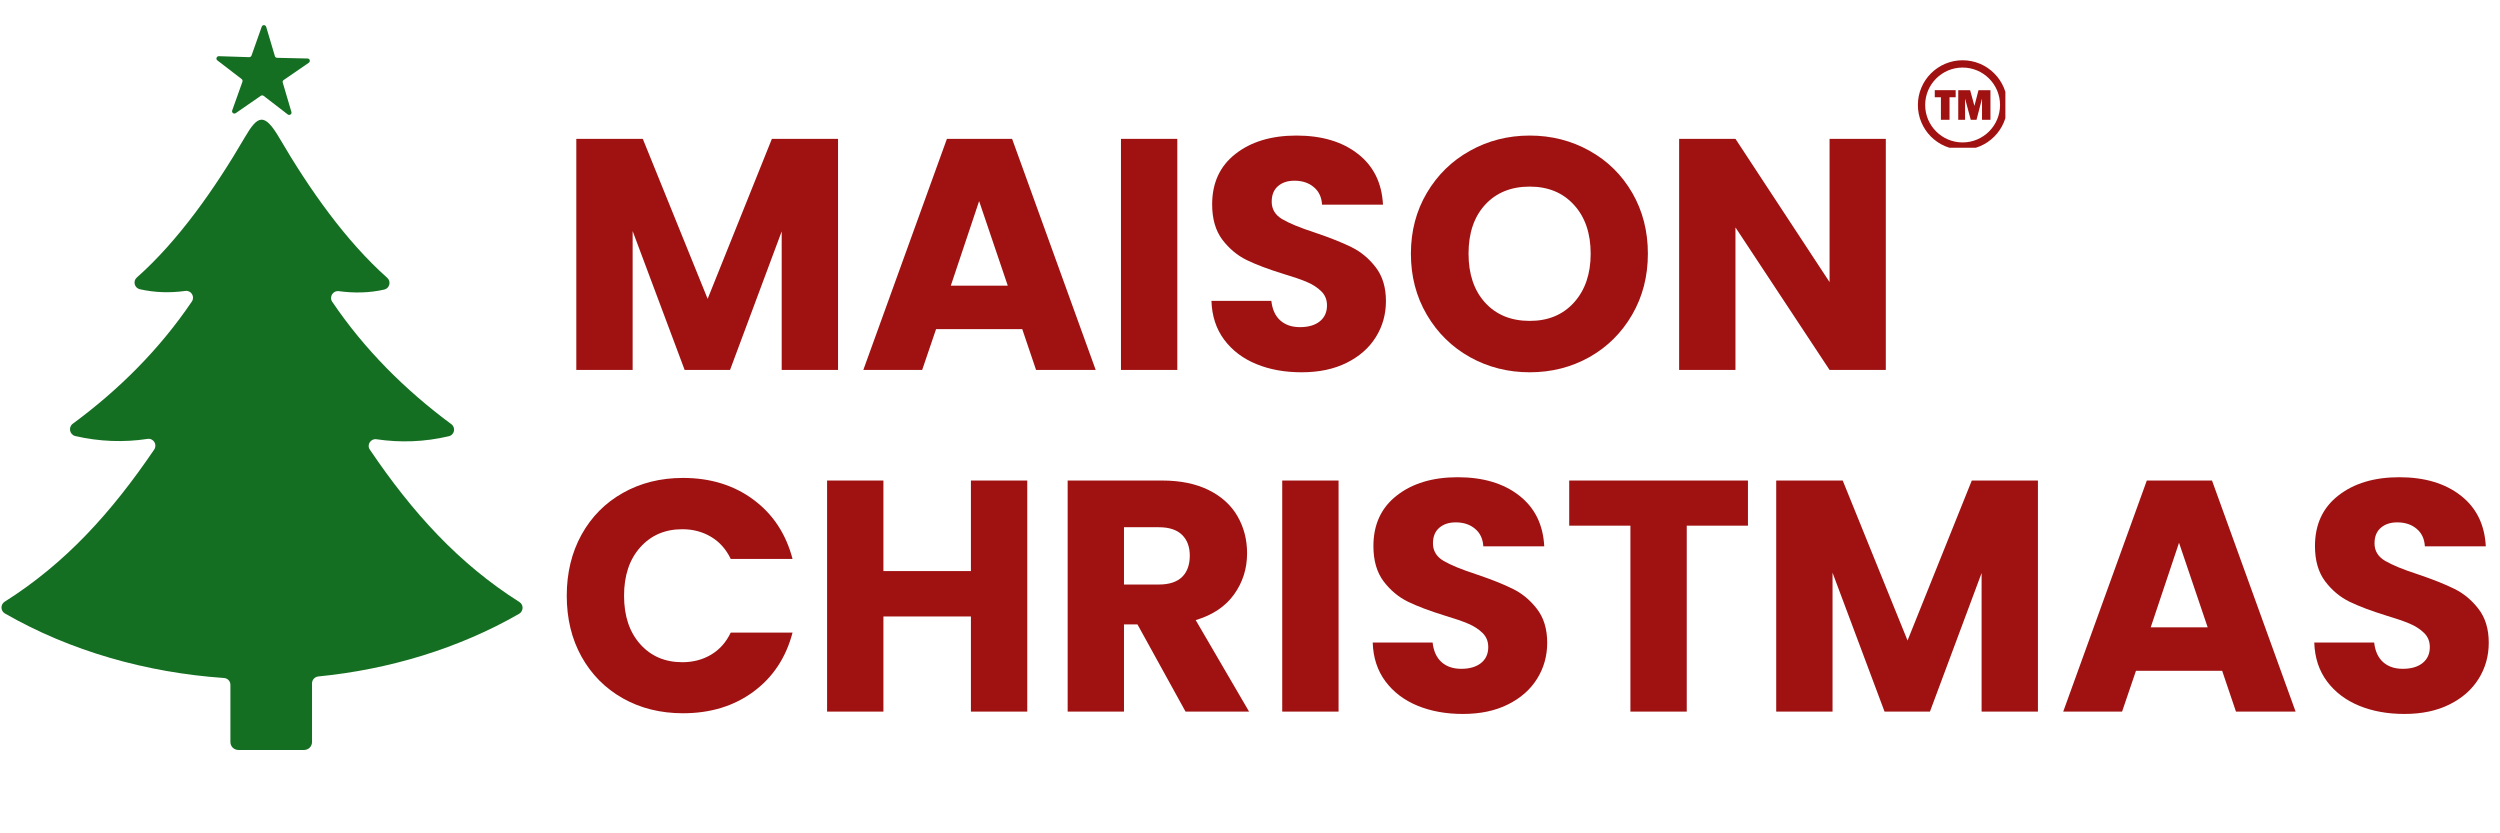
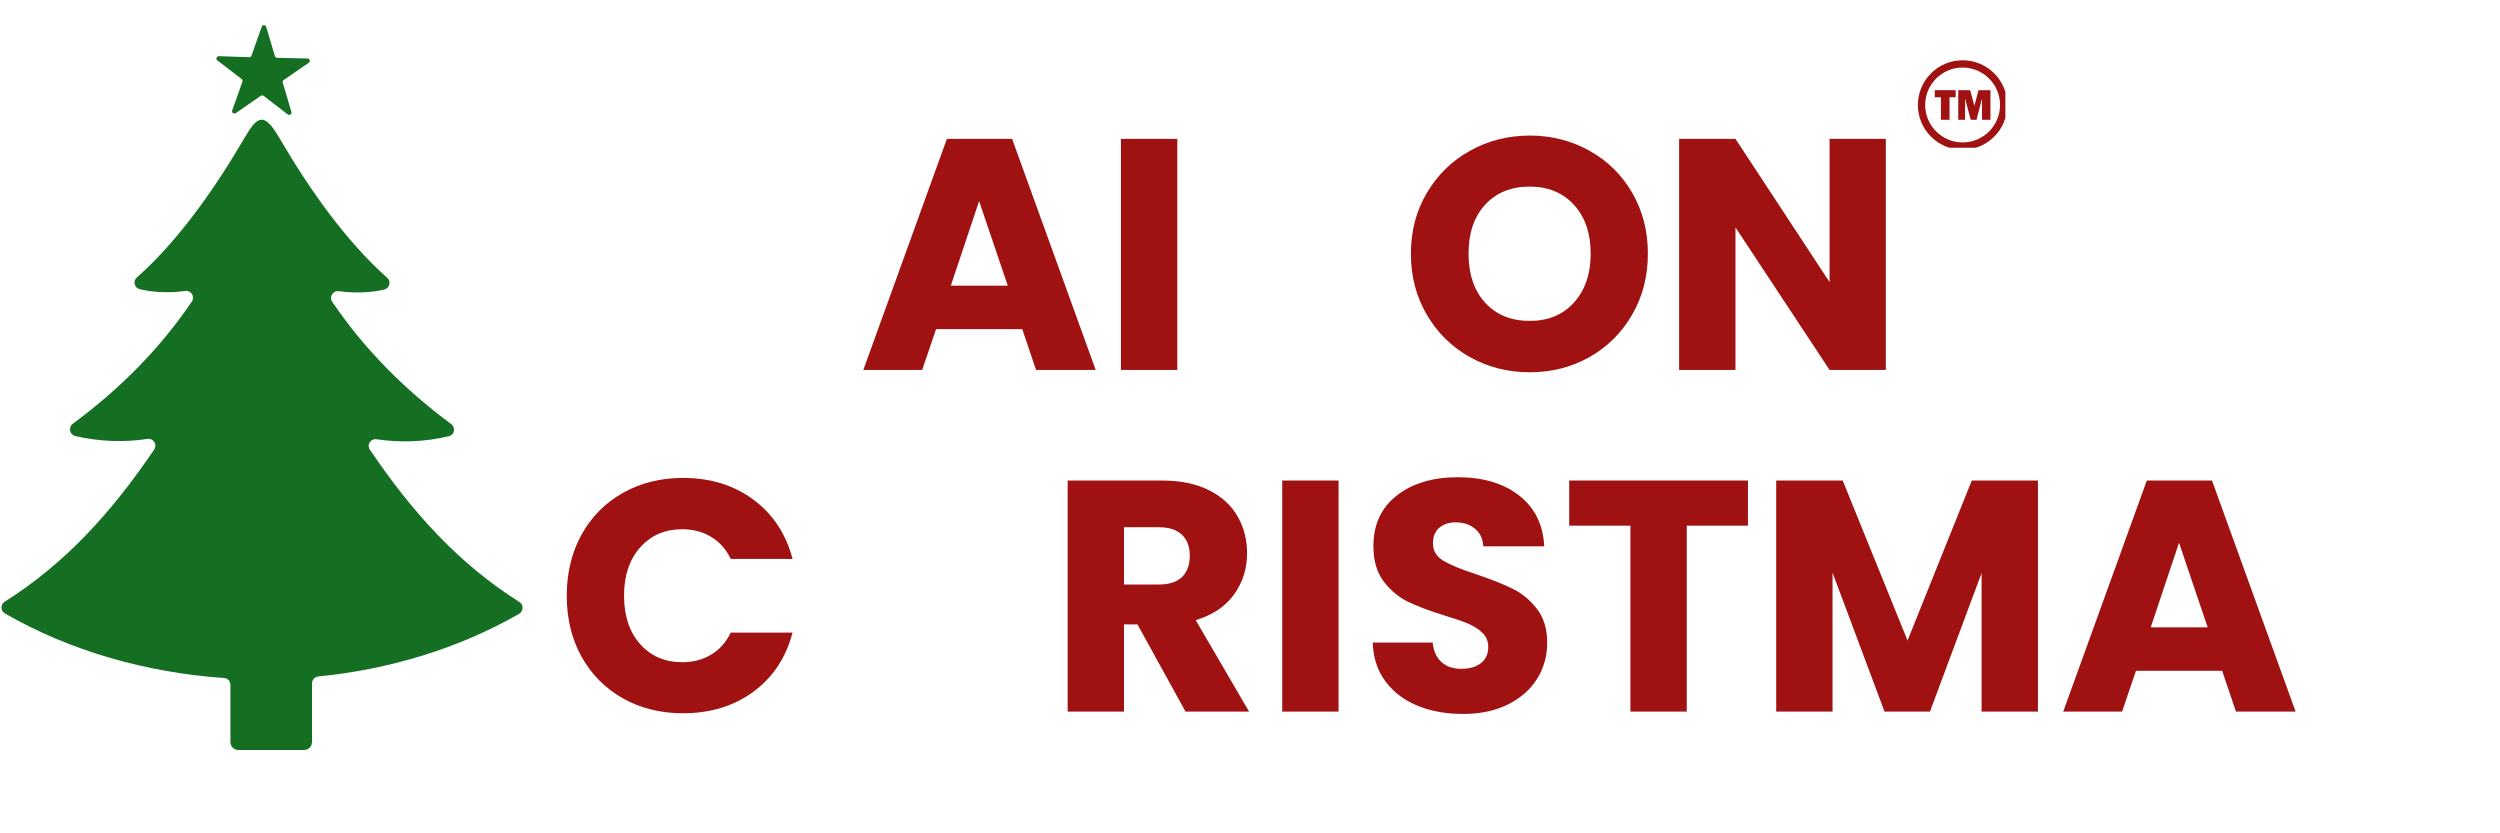
<svg xmlns="http://www.w3.org/2000/svg" version="1.0" preserveAspectRatio="xMidYMid meet" height="200" viewBox="0 0 450 150" zoomAndPan="magnify" width="600">
  <defs>
    <g />
    <clipPath id="1197dff5e7">
-       <path clip-rule="nonzero" d="M 345.219 10.848 L 360.969 10.848 L 360.969 26.598 L 345.219 26.598 Z M 345.219 10.848" />
+       <path clip-rule="nonzero" d="M 345.219 10.848 L 360.969 10.848 L 360.969 26.598 L 345.219 26.598 M 345.219 10.848" />
    </clipPath>
    <clipPath id="54b047f298">
      <path clip-rule="nonzero" d="M 0 4.414 L 94.5 4.414 L 94.5 134.914 L 0 134.914 Z M 0 4.414" />
    </clipPath>
  </defs>
  <g fill-opacity="1" fill="#a01212">
    <g transform="translate(100.063, 66.589)">
      <g>
-         <path d="M 50.781 -41.594 L 50.781 0 L 40.641 0 L 40.641 -24.938 L 31.344 0 L 23.172 0 L 13.812 -25 L 13.812 0 L 3.672 0 L 3.672 -41.594 L 15.641 -41.594 L 27.312 -12.797 L 38.875 -41.594 Z M 50.781 -41.594" />
-       </g>
+         </g>
    </g>
  </g>
  <g fill-opacity="1" fill="#a01212">
    <g transform="translate(154.444, 66.589)">
      <g>
        <path d="M 29.562 -7.344 L 14.047 -7.344 L 11.547 0 L 0.953 0 L 16 -41.594 L 27.734 -41.594 L 42.781 0 L 32.047 0 Z M 26.953 -15.172 L 21.797 -30.391 L 16.703 -15.172 Z M 26.953 -15.172" />
      </g>
    </g>
  </g>
  <g fill-opacity="1" fill="#a01212">
    <g transform="translate(198.103, 66.589)">
      <g>
        <path d="M 13.812 -41.594 L 13.812 0 L 3.672 0 L 3.672 -41.594 Z M 13.812 -41.594" />
      </g>
    </g>
  </g>
  <g fill-opacity="1" fill="#a01212">
    <g transform="translate(215.578, 66.589)">
      <g>
-         <path d="M 18.719 0.422 C 15.676 0.422 12.953 -0.07 10.547 -1.062 C 8.141 -2.051 6.211 -3.516 4.766 -5.453 C 3.328 -7.391 2.566 -9.719 2.484 -12.438 L 13.266 -12.438 C 13.43 -10.895 13.969 -9.719 14.875 -8.906 C 15.781 -8.102 16.961 -7.703 18.422 -7.703 C 19.922 -7.703 21.102 -8.047 21.969 -8.734 C 22.844 -9.43 23.281 -10.391 23.281 -11.609 C 23.281 -12.641 22.938 -13.488 22.25 -14.156 C 21.562 -14.832 20.711 -15.383 19.703 -15.812 C 18.691 -16.25 17.258 -16.742 15.406 -17.297 C 12.719 -18.129 10.523 -18.957 8.828 -19.781 C 7.129 -20.613 5.664 -21.836 4.438 -23.453 C 3.219 -25.078 2.609 -27.191 2.609 -29.797 C 2.609 -33.672 4.008 -36.703 6.812 -38.891 C 9.613 -41.086 13.27 -42.188 17.781 -42.188 C 22.352 -42.188 26.039 -41.086 28.844 -38.891 C 31.656 -36.703 33.16 -33.656 33.359 -29.75 L 22.391 -29.75 C 22.316 -31.094 21.82 -32.145 20.906 -32.906 C 20 -33.676 18.836 -34.062 17.422 -34.062 C 16.191 -34.062 15.203 -33.734 14.453 -33.078 C 13.703 -32.43 13.328 -31.5 13.328 -30.281 C 13.328 -28.938 13.957 -27.891 15.219 -27.141 C 16.488 -26.391 18.469 -25.578 21.156 -24.703 C 23.844 -23.797 26.023 -22.926 27.703 -22.094 C 29.379 -21.27 30.828 -20.066 32.047 -18.484 C 33.273 -16.898 33.891 -14.867 33.891 -12.391 C 33.891 -10.016 33.285 -7.859 32.078 -5.922 C 30.879 -3.984 29.133 -2.441 26.844 -1.297 C 24.551 -0.148 21.844 0.422 18.719 0.422 Z M 18.719 0.422" />
-       </g>
+         </g>
    </g>
  </g>
  <g fill-opacity="1" fill="#a01212">
    <g transform="translate(252.009, 66.589)">
      <g>
        <path d="M 23.344 0.422 C 19.438 0.422 15.852 -0.484 12.594 -2.297 C 9.332 -4.117 6.742 -6.66 4.828 -9.922 C 2.91 -13.18 1.953 -16.848 1.953 -20.922 C 1.953 -24.984 2.91 -28.633 4.828 -31.875 C 6.742 -35.113 9.332 -37.641 12.594 -39.453 C 15.852 -41.273 19.438 -42.188 23.344 -42.188 C 27.25 -42.188 30.832 -41.273 34.094 -39.453 C 37.352 -37.641 39.922 -35.113 41.797 -31.875 C 43.672 -28.633 44.609 -24.984 44.609 -20.922 C 44.609 -16.848 43.66 -13.18 41.766 -9.922 C 39.867 -6.66 37.301 -4.117 34.062 -2.297 C 30.82 -0.484 27.25 0.422 23.344 0.422 Z M 23.344 -8.828 C 26.664 -8.828 29.32 -9.93 31.312 -12.141 C 33.312 -14.359 34.312 -17.285 34.312 -20.922 C 34.312 -24.586 33.312 -27.516 31.312 -29.703 C 29.32 -31.898 26.664 -33 23.344 -33 C 19.988 -33 17.312 -31.91 15.312 -29.734 C 13.32 -27.566 12.328 -24.629 12.328 -20.922 C 12.328 -17.242 13.32 -14.305 15.312 -12.109 C 17.312 -9.922 19.988 -8.828 23.344 -8.828 Z M 23.344 -8.828" />
      </g>
    </g>
  </g>
  <g fill-opacity="1" fill="#a01212">
    <g transform="translate(298.571, 66.589)">
      <g>
        <path d="M 40.875 0 L 30.75 0 L 13.812 -25.656 L 13.812 0 L 3.672 0 L 3.672 -41.594 L 13.812 -41.594 L 30.75 -15.812 L 30.75 -41.594 L 40.875 -41.594 Z M 40.875 0" />
      </g>
    </g>
  </g>
  <g fill-opacity="1" fill="#a01212">
    <g transform="translate(100.063, 128.089)">
      <g>
        <path d="M 1.953 -20.859 C 1.953 -24.961 2.836 -28.625 4.609 -31.844 C 6.391 -35.062 8.867 -37.566 12.047 -39.359 C 15.234 -41.16 18.844 -42.062 22.875 -42.062 C 27.812 -42.062 32.035 -40.758 35.547 -38.156 C 39.066 -35.551 41.414 -31.992 42.594 -27.484 L 31.469 -27.484 C 30.633 -29.223 29.457 -30.547 27.938 -31.453 C 26.414 -32.367 24.688 -32.828 22.75 -32.828 C 19.633 -32.828 17.109 -31.738 15.172 -29.562 C 13.234 -27.395 12.266 -24.492 12.266 -20.859 C 12.266 -17.223 13.234 -14.316 15.172 -12.141 C 17.109 -9.973 19.633 -8.891 22.75 -8.891 C 24.688 -8.891 26.414 -9.344 27.938 -10.25 C 29.457 -11.156 30.633 -12.477 31.469 -14.219 L 42.594 -14.219 C 41.414 -9.719 39.066 -6.172 35.547 -3.578 C 32.035 -0.992 27.812 0.297 22.875 0.297 C 18.844 0.297 15.234 -0.598 12.047 -2.391 C 8.867 -4.191 6.391 -6.691 4.609 -9.891 C 2.836 -13.086 1.953 -16.742 1.953 -20.859 Z M 1.953 -20.859" />
      </g>
    </g>
  </g>
  <g fill-opacity="1" fill="#a01212">
    <g transform="translate(145.203, 128.089)">
      <g>
-         <path d="M 39.703 -41.594 L 39.703 0 L 29.562 0 L 29.562 -17.125 L 13.812 -17.125 L 13.812 0 L 3.672 0 L 3.672 -41.594 L 13.812 -41.594 L 13.812 -25.297 L 29.562 -25.297 L 29.562 -41.594 Z M 39.703 -41.594" />
-       </g>
+         </g>
    </g>
  </g>
  <g fill-opacity="1" fill="#a01212">
    <g transform="translate(188.506, 128.089)">
      <g>
        <path d="M 24.891 0 L 16.234 -15.703 L 13.812 -15.703 L 13.812 0 L 3.672 0 L 3.672 -41.594 L 20.672 -41.594 C 23.953 -41.594 26.75 -41.02 29.062 -39.875 C 31.375 -38.727 33.102 -37.156 34.25 -35.156 C 35.395 -33.164 35.969 -30.945 35.969 -28.5 C 35.969 -25.738 35.188 -23.27 33.625 -21.094 C 32.062 -18.914 29.758 -17.375 26.719 -16.469 L 36.328 0 Z M 13.812 -22.875 L 20.078 -22.875 C 21.941 -22.875 23.336 -23.328 24.266 -24.234 C 25.191 -25.141 25.656 -26.422 25.656 -28.078 C 25.656 -29.66 25.191 -30.906 24.266 -31.812 C 23.336 -32.727 21.941 -33.188 20.078 -33.188 L 13.812 -33.188 Z M 13.812 -22.875" />
      </g>
    </g>
  </g>
  <g fill-opacity="1" fill="#a01212">
    <g transform="translate(227.129, 128.089)">
      <g>
        <path d="M 13.812 -41.594 L 13.812 0 L 3.672 0 L 3.672 -41.594 Z M 13.812 -41.594" />
      </g>
    </g>
  </g>
  <g fill-opacity="1" fill="#a01212">
    <g transform="translate(244.605, 128.089)">
      <g>
        <path d="M 18.719 0.422 C 15.676 0.422 12.953 -0.07 10.547 -1.062 C 8.141 -2.051 6.211 -3.516 4.766 -5.453 C 3.328 -7.391 2.566 -9.719 2.484 -12.438 L 13.266 -12.438 C 13.43 -10.895 13.969 -9.719 14.875 -8.906 C 15.781 -8.102 16.961 -7.703 18.422 -7.703 C 19.922 -7.703 21.102 -8.047 21.969 -8.734 C 22.844 -9.43 23.281 -10.391 23.281 -11.609 C 23.281 -12.641 22.938 -13.488 22.25 -14.156 C 21.562 -14.832 20.711 -15.383 19.703 -15.812 C 18.691 -16.25 17.258 -16.742 15.406 -17.297 C 12.719 -18.129 10.523 -18.957 8.828 -19.781 C 7.129 -20.613 5.664 -21.836 4.438 -23.453 C 3.219 -25.078 2.609 -27.191 2.609 -29.797 C 2.609 -33.672 4.008 -36.703 6.812 -38.891 C 9.613 -41.086 13.27 -42.188 17.781 -42.188 C 22.352 -42.188 26.039 -41.086 28.844 -38.891 C 31.656 -36.703 33.16 -33.656 33.359 -29.75 L 22.391 -29.75 C 22.316 -31.094 21.82 -32.145 20.906 -32.906 C 20 -33.676 18.836 -34.062 17.422 -34.062 C 16.191 -34.062 15.203 -33.734 14.453 -33.078 C 13.703 -32.43 13.328 -31.5 13.328 -30.281 C 13.328 -28.938 13.957 -27.891 15.219 -27.141 C 16.488 -26.391 18.469 -25.578 21.156 -24.703 C 23.844 -23.797 26.023 -22.926 27.703 -22.094 C 29.379 -21.27 30.828 -20.066 32.047 -18.484 C 33.273 -16.898 33.891 -14.867 33.891 -12.391 C 33.891 -10.016 33.285 -7.859 32.078 -5.922 C 30.879 -3.984 29.133 -2.441 26.844 -1.297 C 24.551 -0.148 21.844 0.422 18.719 0.422 Z M 18.719 0.422" />
      </g>
    </g>
  </g>
  <g fill-opacity="1" fill="#a01212">
    <g transform="translate(281.036, 128.089)">
      <g>
        <path d="M 33.594 -41.594 L 33.594 -33.469 L 22.578 -33.469 L 22.578 0 L 12.438 0 L 12.438 -33.469 L 1.422 -33.469 L 1.422 -41.594 Z M 33.594 -41.594" />
      </g>
    </g>
  </g>
  <g fill-opacity="1" fill="#a01212">
    <g transform="translate(316.046, 128.089)">
      <g>
        <path d="M 50.781 -41.594 L 50.781 0 L 40.641 0 L 40.641 -24.938 L 31.344 0 L 23.172 0 L 13.812 -25 L 13.812 0 L 3.672 0 L 3.672 -41.594 L 15.641 -41.594 L 27.312 -12.797 L 38.875 -41.594 Z M 50.781 -41.594" />
      </g>
    </g>
  </g>
  <g fill-opacity="1" fill="#a01212">
    <g transform="translate(370.427, 128.089)">
      <g>
        <path d="M 29.562 -7.344 L 14.047 -7.344 L 11.547 0 L 0.953 0 L 16 -41.594 L 27.734 -41.594 L 42.781 0 L 32.047 0 Z M 26.953 -15.172 L 21.797 -30.391 L 16.703 -15.172 Z M 26.953 -15.172" />
      </g>
    </g>
  </g>
  <g fill-opacity="1" fill="#a01212">
    <g transform="translate(414.085, 128.089)">
      <g>
-         <path d="M 18.719 0.422 C 15.676 0.422 12.953 -0.07 10.547 -1.062 C 8.141 -2.051 6.211 -3.516 4.766 -5.453 C 3.328 -7.391 2.566 -9.719 2.484 -12.438 L 13.266 -12.438 C 13.43 -10.895 13.969 -9.719 14.875 -8.906 C 15.781 -8.102 16.961 -7.703 18.422 -7.703 C 19.922 -7.703 21.102 -8.047 21.969 -8.734 C 22.844 -9.43 23.281 -10.391 23.281 -11.609 C 23.281 -12.641 22.938 -13.488 22.25 -14.156 C 21.562 -14.832 20.711 -15.383 19.703 -15.812 C 18.691 -16.25 17.258 -16.742 15.406 -17.297 C 12.719 -18.129 10.523 -18.957 8.828 -19.781 C 7.129 -20.613 5.664 -21.836 4.438 -23.453 C 3.219 -25.078 2.609 -27.191 2.609 -29.797 C 2.609 -33.672 4.008 -36.703 6.812 -38.891 C 9.613 -41.086 13.27 -42.188 17.781 -42.188 C 22.352 -42.188 26.039 -41.086 28.844 -38.891 C 31.656 -36.703 33.16 -33.656 33.359 -29.75 L 22.391 -29.75 C 22.316 -31.094 21.82 -32.145 20.906 -32.906 C 20 -33.676 18.836 -34.062 17.422 -34.062 C 16.191 -34.062 15.203 -33.734 14.453 -33.078 C 13.703 -32.43 13.328 -31.5 13.328 -30.281 C 13.328 -28.938 13.957 -27.891 15.219 -27.141 C 16.488 -26.391 18.469 -25.578 21.156 -24.703 C 23.844 -23.797 26.023 -22.926 27.703 -22.094 C 29.379 -21.27 30.828 -20.066 32.047 -18.484 C 33.273 -16.898 33.891 -14.867 33.891 -12.391 C 33.891 -10.016 33.285 -7.859 32.078 -5.922 C 30.879 -3.984 29.133 -2.441 26.844 -1.297 C 24.551 -0.148 21.844 0.422 18.719 0.422 Z M 18.719 0.422" />
-       </g>
+         </g>
    </g>
  </g>
  <path fill-rule="nonzero" fill-opacity="1" d="M 350.914 17.508 L 350.914 21.562 L 349.363 21.562 L 349.363 17.508 L 348.258 17.508 L 348.258 16.23 L 352.02 16.23 L 352.02 17.508 L 350.914 17.508" fill="#a01212" />
  <path fill-rule="nonzero" fill-opacity="1" d="M 358.281 16.23 L 358.281 21.562 L 356.762 21.562 L 356.762 17.75 L 355.773 21.562 L 354.734 21.562 L 353.711 17.75 L 353.711 21.562 L 352.484 21.562 L 352.484 16.23 L 354.621 16.23 L 355.395 19.062 L 356.133 16.23 L 358.281 16.23" fill="#a01212" />
  <g clip-path="url(#1197dff5e7)">
    <path fill-rule="nonzero" fill-opacity="1" d="M 353.27 12.16 C 349.555 12.16 346.531 15.184 346.531 18.898 C 346.531 22.617 349.555 25.637 353.27 25.637 C 356.984 25.637 360.008 22.617 360.008 18.898 C 360.008 15.184 356.984 12.16 353.27 12.16 Z M 353.27 26.953 C 352.184 26.953 351.129 26.738 350.133 26.32 C 349.176 25.914 348.316 25.332 347.574 24.594 C 346.836 23.855 346.258 22.992 345.852 22.035 C 345.43 21.043 345.219 19.988 345.219 18.898 C 345.219 17.812 345.43 16.758 345.852 15.766 C 346.258 14.809 346.836 13.945 347.574 13.207 C 348.316 12.469 349.176 11.887 350.133 11.48 C 351.129 11.062 352.184 10.848 353.27 10.848 C 354.355 10.848 355.41 11.062 356.402 11.48 C 357.363 11.887 358.223 12.469 358.961 13.207 C 359.699 13.945 360.281 14.809 360.688 15.766 C 361.105 16.758 361.32 17.812 361.32 18.898 C 361.32 19.988 361.105 21.043 360.688 22.035 C 360.281 22.992 359.699 23.855 358.961 24.594 C 358.223 25.332 357.363 25.914 356.402 26.32 C 355.41 26.738 354.355 26.953 353.27 26.953" fill="#a01212" />
  </g>
  <g clip-path="url(#54b047f298)">
    <path fill-rule="evenodd" fill-opacity="1" d="M 56.164 123.004 C 56.164 126.52 56.164 130.043 56.164 133.562 C 56.164 134.359 55.531 134.996 54.727 134.996 C 50.789 134.996 46.848 134.996 42.918 134.996 C 42.105 134.996 41.473 134.359 41.473 133.562 C 41.473 130.125 41.473 126.688 41.473 123.25 C 41.473 122.617 40.965 122.074 40.316 122.039 C 26.363 121.07 12.688 117.207 0.891 110.43 C 0.074 109.961 0.059 108.801 0.844 108.305 C 11.773 101.406 20.051 92.273 27.758 80.914 C 28.355 80.008 27.621 78.84 26.547 79.004 C 22.359 79.645 17.953 79.508 13.539 78.488 C 12.543 78.234 12.254 76.922 13.086 76.281 C 21.391 70.168 28.734 62.863 34.535 54.27 C 35.129 53.383 34.391 52.215 33.348 52.371 C 30.625 52.742 27.887 52.68 25.168 52.062 C 24.203 51.836 23.867 50.598 24.637 49.945 C 32.082 43.352 38.676 33.969 44.059 24.734 C 46.375 20.781 47.543 20.121 50.336 24.914 C 55.711 34.113 62.297 43.441 69.707 50.012 C 70.438 50.66 70.133 51.891 69.168 52.125 C 66.457 52.742 63.691 52.773 60.996 52.41 C 59.926 52.27 59.211 53.449 59.801 54.32 C 65.609 62.91 72.938 70.211 81.223 76.34 C 82.09 76.969 81.801 78.309 80.777 78.523 C 76.402 79.562 71.996 79.699 67.77 79.066 C 66.73 78.902 65.961 80.07 66.586 80.953 C 74.273 92.32 82.578 101.457 93.508 108.375 C 94.285 108.867 94.23 110.016 93.453 110.477 C 82.578 116.727 70.094 120.5 57.27 121.766 C 56.66 121.84 56.164 122.363 56.164 123.004 Z M 55.586 11.293 L 51.062 14.402 C 50.898 14.504 50.836 14.711 50.898 14.875 L 52.453 20.148 C 52.578 20.527 52.129 20.844 51.801 20.602 L 47.461 17.258 C 47.297 17.137 47.109 17.137 46.945 17.246 L 42.441 20.359 C 42.09 20.602 41.652 20.266 41.797 19.875 L 43.637 14.711 C 43.695 14.531 43.637 14.34 43.492 14.223 L 39.129 10.875 C 38.797 10.641 38.977 10.113 39.391 10.113 L 44.859 10.289 C 45.055 10.289 45.219 10.16 45.273 9.996 L 47.109 4.816 C 47.246 4.418 47.789 4.434 47.914 4.832 L 49.48 10.098 C 49.523 10.289 49.688 10.387 49.867 10.406 L 55.367 10.531 C 55.766 10.531 55.91 11.066 55.586 11.293 Z M 55.586 11.293" fill="#156f22" />
  </g>
</svg>